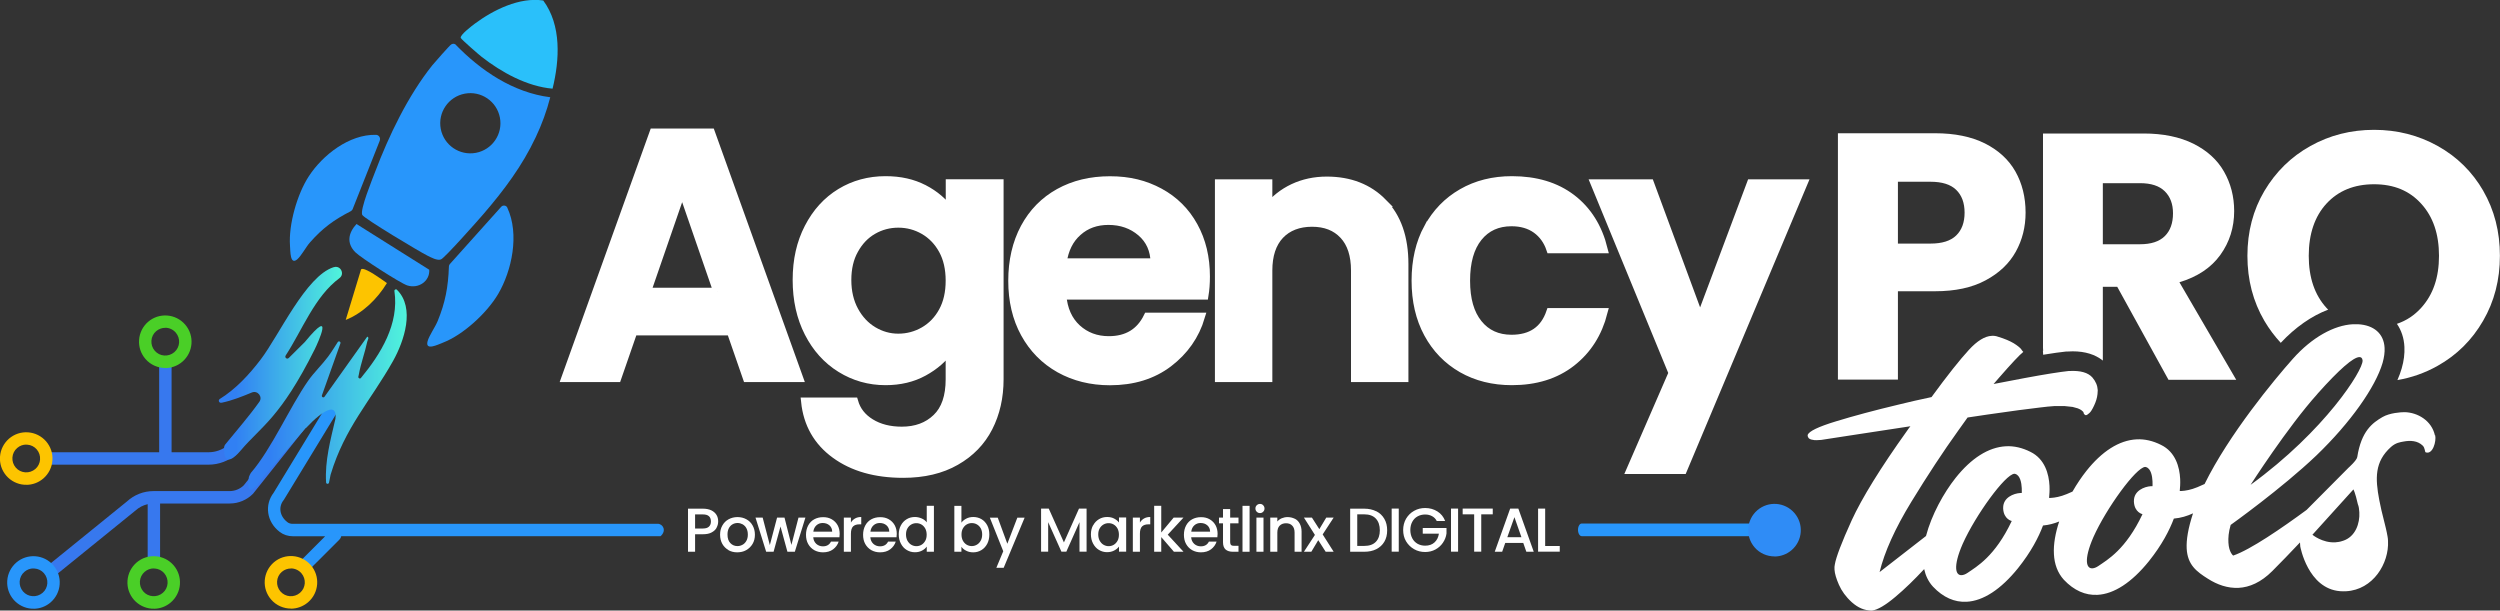
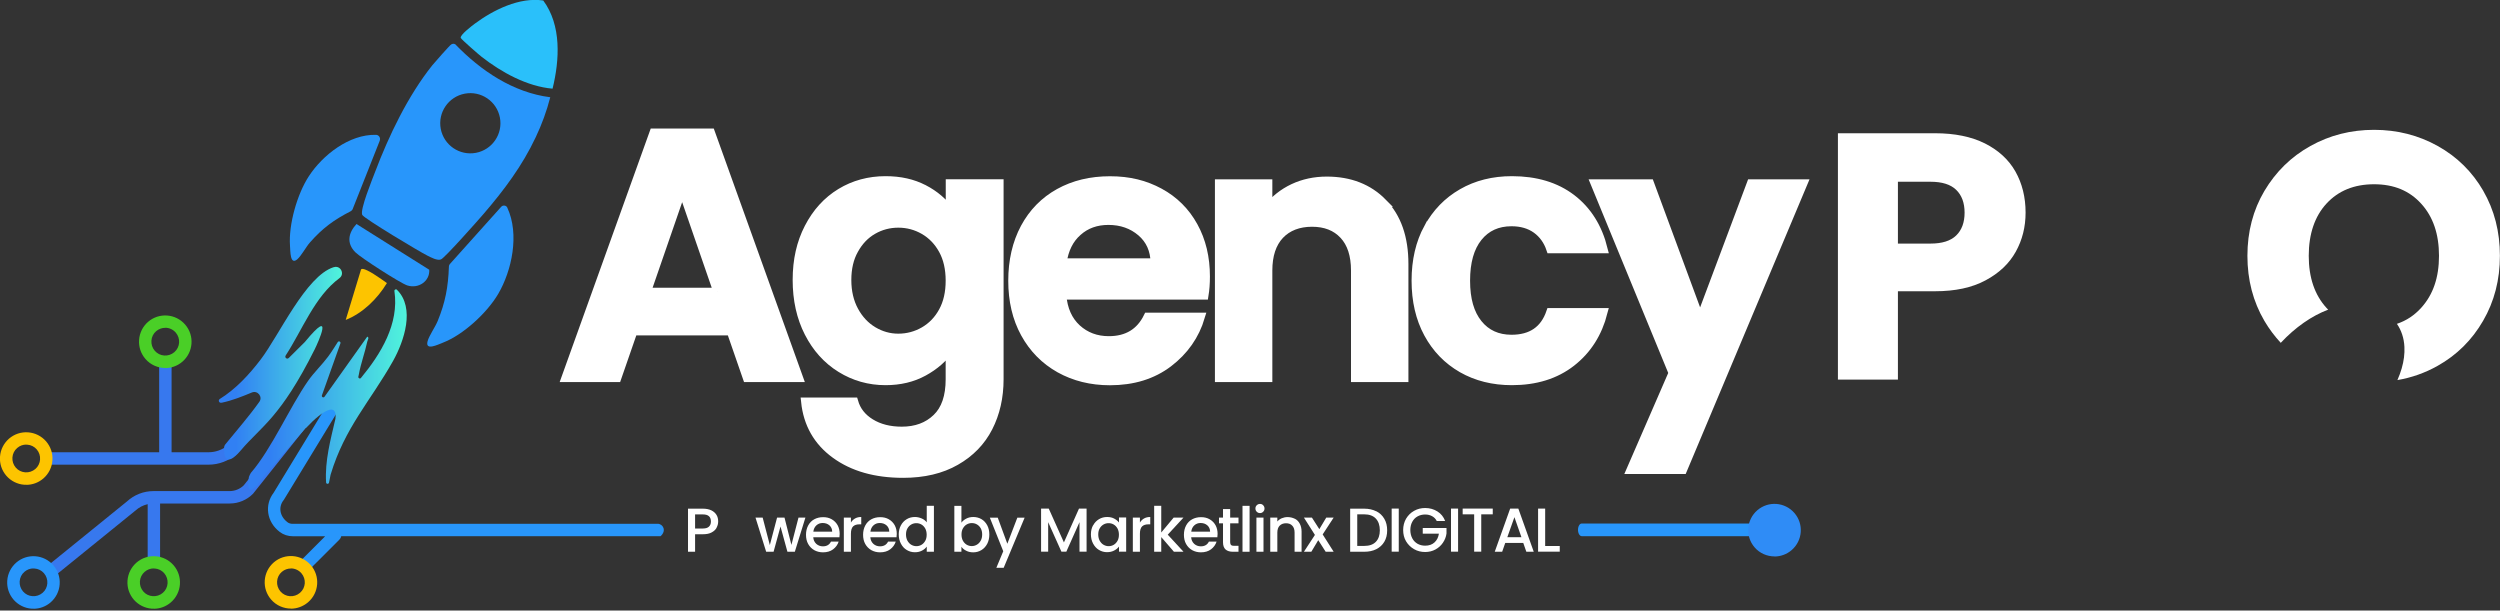
<svg xmlns="http://www.w3.org/2000/svg" xmlns:xlink="http://www.w3.org/1999/xlink" id="Layer_2" data-name="Layer 2" viewBox="0 0 300 73.26">
  <rect x="0" y="0" width="300" height="73.26" fill="#333333" stroke="none" />
  <defs>
    <style>
      .cls-1 {
        fill: #3778ee;
      }

      .cls-2 {
        stroke: #fff;
        stroke-miterlimit: 10;
      }

      .cls-2, .cls-3 {
        fill: #fff;
      }

      .cls-4 {
        fill: url(#New_Gradient_Swatch_6-2);
      }

      .cls-5 {
        fill: #4acf27;
      }

      .cls-6 {
        fill: #fdc400;
      }

      .cls-7 {
        fill: #2896fb;
      }

      .cls-8 {
        fill: #2ac0fa;
      }

      .cls-9 {
        fill: url(#New_Gradient_Swatch_6);
      }

      .cls-10 {
        fill: #2f8cf6;
      }
    </style>
    <linearGradient id="New_Gradient_Swatch_6" data-name="New Gradient Swatch 6" x1="29.78" y1="46.74" x2="48.79" y2="46.74" gradientUnits="userSpaceOnUse">
      <stop offset=".14" stop-color="#3180f3" />
      <stop offset="1" stop-color="#50f4db" />
    </linearGradient>
    <linearGradient id="New_Gradient_Swatch_6-2" data-name="New Gradient Swatch 6" x1="26.26" y1="43.57" x2="41.05" y2="43.57" xlink:href="#New_Gradient_Swatch_6" />
  </defs>
  <g id="Layer_1" data-name="Layer 1">
    <path class="cls-7" d="M211.31,64.34h-21.5c-.25,0-.45-.34-.45-.76s.2-.76.45-.76h21.5c.25,0,.45.34.45.76s-.2.76-.45.76Z" />
    <g>
      <path class="cls-2" d="M87.71,39.75h-11.71l-1.94,5.6h-6.19l10.57-29.43h6.86l10.57,29.43h-6.23l-1.94-5.6ZM86.11,35.03l-4.25-12.3-4.25,12.3h8.51Z" />
      <path class="cls-2" d="M110.87,22.67c1.32.69,2.36,1.58,3.12,2.67v-3.33h5.94v23.5c0,2.16-.44,4.09-1.31,5.79-.87,1.7-2.18,3.05-3.92,4.04-1.74,1-3.85,1.5-6.32,1.5-3.31,0-6.03-.77-8.15-2.32-2.12-1.54-3.32-3.65-3.6-6.32h5.85c.31,1.07.97,1.92,2,2.55,1.02.63,2.27.95,3.73.95,1.71,0,3.1-.51,4.17-1.54,1.07-1.02,1.6-2.58,1.6-4.65v-3.62c-.76,1.09-1.8,2.01-3.14,2.74-1.33.73-2.86,1.09-4.57,1.09-1.97,0-3.76-.51-5.39-1.52-1.63-1.01-2.91-2.43-3.85-4.27-.94-1.84-1.41-3.95-1.41-6.34s.47-4.45,1.41-6.27c.94-1.82,2.22-3.23,3.83-4.21,1.61-.98,3.42-1.47,5.41-1.47,1.74,0,3.27.34,4.59,1.03ZM113.14,30c-.56-1.02-1.32-1.81-2.27-2.36-.95-.55-1.98-.82-3.07-.82s-2.11.27-3.03.8c-.93.53-1.68,1.31-2.25,2.34-.58,1.02-.86,2.24-.86,3.64s.29,2.63.86,3.68c.57,1.05,1.33,1.86,2.27,2.42.94.56,1.94.84,3.01.84s2.12-.27,3.07-.82c.95-.55,1.71-1.33,2.27-2.36.56-1.02.84-2.25.84-3.68s-.28-2.66-.84-3.68Z" />
      <path class="cls-2" d="M144.51,35.45h-17.05c.14,1.68.73,3,1.77,3.96,1.04.95,2.32,1.43,3.83,1.43,2.19,0,3.75-.94,4.67-2.82h6.36c-.67,2.25-1.97,4.09-3.87,5.54-1.91,1.45-4.25,2.17-7.03,2.17-2.25,0-4.26-.5-6.04-1.49-1.78-1-3.17-2.41-4.17-4.23-1-1.82-1.49-3.93-1.49-6.32s.49-4.53,1.47-6.36c.98-1.82,2.36-3.23,4.13-4.21,1.77-.98,3.8-1.47,6.11-1.47s4.2.48,5.96,1.43c1.75.95,3.12,2.31,4.08,4.06.97,1.75,1.45,3.77,1.45,6.04,0,.84-.06,1.6-.17,2.27ZM138.57,31.5c-.03-1.52-.58-2.73-1.64-3.64-1.07-.91-2.37-1.37-3.92-1.37-1.46,0-2.69.44-3.68,1.33-1,.88-1.61,2.11-1.83,3.68h11.07Z" />
      <path class="cls-2" d="M165.94,24.32c1.71,1.75,2.57,4.2,2.57,7.35v13.68h-5.89v-12.88c0-1.85-.46-3.28-1.39-4.27-.93-1-2.19-1.49-3.79-1.49s-2.91.5-3.85,1.49c-.94,1-1.41,2.42-1.41,4.27v12.88h-5.89v-23.33h5.89v2.91c.79-1.01,1.79-1.8,3.01-2.38,1.22-.57,2.56-.86,4.02-.86,2.78,0,5.02.88,6.74,2.63Z" />
      <path class="cls-2" d="M171.37,27.35c.98-1.81,2.34-3.21,4.08-4.21,1.74-1,3.73-1.5,5.98-1.5,2.89,0,5.28.72,7.18,2.17,1.89,1.45,3.16,3.47,3.81,6.08h-6.36c-.34-1.01-.91-1.8-1.71-2.38-.8-.57-1.79-.86-2.97-.86-1.68,0-3.02.61-4,1.83-.98,1.22-1.47,2.95-1.47,5.2s.49,3.94,1.47,5.16c.98,1.22,2.32,1.83,4,1.83,2.39,0,3.94-1.07,4.67-3.2h6.36c-.65,2.53-1.92,4.53-3.83,6.02-1.91,1.49-4.3,2.23-7.16,2.23-2.25,0-4.24-.5-5.98-1.49-1.74-1-3.1-2.4-4.08-4.21-.98-1.81-1.47-3.92-1.47-6.34s.49-4.53,1.47-6.34Z" />
      <path class="cls-2" d="M216.39,22.02l-14.44,34.36h-6.27l5.05-11.62-9.35-22.74h6.61l6.02,16.3,6.11-16.3h6.27Z" />
    </g>
    <path class="cls-7" d="M54.61,5.31c-.16-.1-.3-.06-.46.02-.15.07-2.01,2.18-2.27,2.5-2.93,3.67-5.22,8.45-6.88,12.83-.32.85-1.83,4.52-1.53,5.13.21.42,6.89,4.43,7.81,4.88.42.21,1.2.64,1.64.46.46-.19,4.46-4.7,5.11-5.46,2.45-2.85,4.65-5.78,6.26-9.21.73-1.54,1.32-3.14,1.74-4.79-4.45-.56-8.36-3.2-11.41-6.37ZM57.11,18.34c-1.96.37-3.85-.92-4.22-2.88-.37-1.96.92-3.85,2.88-4.22,1.96-.37,3.85.92,4.22,2.88.37,1.96-.92,3.85-2.88,4.22Z" />
    <path class="cls-8" d="M66.31,10.64c-3.05-.26-6.13-1.96-8.51-3.82-.34-.26-2.45-2.1-2.51-2.27-.12-.34,1.33-1.44,1.66-1.69,2.25-1.67,5.39-3.23,8.24-2.8,2.21,2.98,1.96,7.14,1.12,10.57Z" />
    <path class="cls-7" d="M60.88,24.93c1.48,3.19.54,7.54-1.09,10.33-1.36,2.32-4.24,4.94-6.64,5.86-.6.23-2.16,1.02-1.84-.17.18-.67.89-1.66,1.2-2.4.93-2.26,1.27-4.09,1.36-6.57,0-.11.04-.21.11-.29l6.16-6.87c.21-.24.61-.19.74.1Z" />
    <path class="cls-7" d="M45.58,16.86l-3.26,8.23c-.04.11-.13.2-.24.26-2.01,1.03-3.39,2.04-4.89,3.75-.49.56-1.03,1.6-1.52,2.02-.87.74-.82-.98-.87-1.63-.18-2.55.86-6.2,2.26-8.34,1.66-2.55,4.86-5.05,8.05-4.97.35,0,.59.36.46.68Z" />
    <path class="cls-6" d="M41.49,38.38l1.84-6.06c.36-.37,2.64,1.33,3.1,1.65-1.15,1.89-2.88,3.6-4.94,4.42Z" />
    <path class="cls-7" d="M42.78,26.88l8.73,5.49c.09,1.36-1.28,2.32-2.64,1.88-.83-.27-5.59-3.33-6.23-3.98-1.09-1.1-.84-2.32.14-3.39Z" />
    <g>
      <circle class="cls-10" cx="212.94" cy="63.62" r="2.41" />
      <path class="cls-10" d="M212.94,66.77c-.89,0-1.77-.37-2.39-1.09-1.14-1.32-.99-3.31.33-4.45,1.32-1.14,3.31-.99,4.45.33,1.14,1.32.99,3.31-.33,4.45-.59.51-1.33.77-2.06.77ZM212.94,61.95c-.39,0-.77.13-1.09.4-.7.6-.77,1.65-.17,2.35.6.7,1.65.77,2.35.17.7-.6.77-1.65.17-2.35-.33-.38-.79-.58-1.26-.58Z" />
    </g>
    <path class="cls-1" d="M36.63,48.98s0,0,0,0l-7.38,9.26c-.45.44-1.06.69-1.69.69h-9.13c-1.19,0-2.32.44-3.19,1.24l-9.55,7.74c-.12.71.31,1.1.75,1.1.16,0,.33-.05.47-.17l9.29-7.53s.03-.02.04-.03c.42-.39.93-.65,1.48-.78v7.24h1.49v-7.32h8.36c1.05,0,2.07-.43,2.8-1.18l7.21-9.05c.4-.51.04-1.38-.94-1.21Z" />
    <path class="cls-7" d="M78.9,62.86h-43.79c-.23,0-.47-.07-.65-.22-.93-.74-1.05-1.84-.43-2.62.02-.02.04-.05.05-.07l6.67-10.95s0,0,0,0c-.17-.98-1.12-1.02-1.46-.47l-6.46,10.61c-1.08,1.41-.88,3.46.75,4.7.45.34,1,.51,1.56.51h3.88s-3.11,3.11-3.11,3.11c0,0,0,0,0,0-.05.68.37,1.02.78,1.02.19,0,.38-.07.53-.22l3.52-3.52c.11-.11.18-.25.21-.4h38.32c.75-.66.29-1.49-.36-1.49Z" />
    <path class="cls-1" d="M28.38,54.5l4.24-5.1c.42-.5.07-1.38-.92-1.23,0,0,0,0,0,0l-4.38,5.28c-.64.53-1.46.82-2.29.82h-4.44v-10.85h-1.49v10.85H5.2c-.75.66-.29,1.49.36,1.49h19.46c1.23,0,2.43-.45,3.35-1.26Z" />
    <g>
      <path class="cls-3" d="M86,63.32c-.12.23-.32.42-.6.57-.27.15-.62.22-1.05.22h-.94v2.1h-.85v-5.17h1.79c.4,0,.73.07,1.01.2.28.14.48.32.62.55.14.23.2.49.2.78,0,.26-.06.51-.19.74ZM85.07,63.2c.16-.15.24-.35.24-.62,0-.57-.32-.85-.96-.85h-.94v1.69h.94c.32,0,.56-.07.72-.22Z" />
-       <path class="cls-3" d="M87.42,66.01c-.31-.18-.56-.42-.74-.74-.18-.32-.27-.69-.27-1.11s.09-.79.28-1.11c.18-.32.43-.57.75-.74.32-.17.67-.26,1.06-.26s.75.09,1.06.26c.32.17.57.42.75.74.18.32.28.69.28,1.11s-.09.79-.28,1.11-.45.57-.77.75c-.32.18-.68.26-1.08.26s-.74-.09-1.05-.26ZM89.09,65.38c.19-.1.35-.26.47-.47.12-.21.18-.46.18-.76s-.06-.55-.17-.76c-.11-.21-.27-.36-.45-.47-.19-.1-.39-.16-.61-.16s-.42.05-.61.16-.33.26-.44.47-.16.46-.16.76c0,.44.11.78.34,1.02.23.24.51.36.85.36.22,0,.42-.05.61-.16Z" />
      <path class="cls-3" d="M96.65,62.11l-1.27,4.1h-.89l-.83-3.03-.83,3.03h-.89l-1.28-4.1h.86l.86,3.3.87-3.3h.89l.83,3.28.85-3.28h.83Z" />
      <path class="cls-3" d="M100.72,64.47h-3.13c.02.33.15.59.36.79.22.2.49.3.8.3.46,0,.78-.19.97-.57h.92c-.12.38-.35.69-.67.93s-.73.36-1.21.36c-.39,0-.74-.09-1.05-.26-.31-.18-.55-.42-.73-.74-.18-.32-.26-.69-.26-1.11s.09-.79.26-1.11c.17-.32.41-.57.72-.74.31-.17.67-.26,1.07-.26s.73.08,1.03.25c.3.17.54.41.71.71.17.31.25.66.25,1.05,0,.15-.01.29-.03.42ZM99.86,63.79c0-.31-.12-.56-.33-.75-.22-.19-.49-.28-.81-.28-.29,0-.54.09-.75.28-.21.19-.33.44-.37.76h2.27Z" />
      <path class="cls-3" d="M102.62,62.21c.21-.12.45-.17.73-.17v.88h-.22c-.33,0-.58.08-.76.25-.17.17-.26.46-.26.88v2.16h-.85v-4.1h.85v.6c.12-.21.29-.37.49-.49Z" />
      <path class="cls-3" d="M107.57,64.47h-3.13c.02.33.15.59.36.79.22.2.49.3.8.3.46,0,.78-.19.97-.57h.92c-.12.38-.35.69-.67.93s-.73.36-1.21.36c-.39,0-.74-.09-1.05-.26-.31-.18-.55-.42-.73-.74-.18-.32-.26-.69-.26-1.11s.09-.79.26-1.11c.17-.32.41-.57.72-.74.31-.17.67-.26,1.07-.26s.73.08,1.03.25c.3.17.54.41.71.71.17.31.25.66.25,1.05,0,.15-.01.29-.03.42ZM106.71,63.79c0-.31-.12-.56-.33-.75-.22-.19-.49-.28-.81-.28-.29,0-.54.09-.75.28-.21.19-.33.44-.37.76h2.27Z" />
      <path class="cls-3" d="M108.11,63.04c.17-.32.4-.56.7-.74.3-.18.62-.26.99-.26.27,0,.53.06.79.17s.47.27.62.47v-1.98h.86v5.51h-.86v-.62c-.14.2-.33.36-.58.49-.25.13-.53.19-.84.19-.36,0-.68-.09-.98-.27-.3-.18-.53-.43-.7-.76-.17-.32-.26-.69-.26-1.11s.09-.78.26-1.09ZM111.03,63.42c-.12-.21-.27-.37-.46-.48-.19-.11-.39-.16-.61-.16s-.42.05-.61.16c-.19.11-.34.26-.46.47s-.17.45-.17.73.06.53.17.74c.12.21.27.38.46.49s.39.17.61.17.42-.05.61-.16c.19-.11.34-.27.46-.48.12-.21.17-.46.17-.74s-.06-.53-.17-.74Z" />
      <path class="cls-3" d="M115.96,62.23c.25-.13.53-.19.84-.19.36,0,.69.09.98.26.29.17.52.42.69.74.17.32.25.69.25,1.1s-.08.78-.25,1.11c-.17.32-.4.58-.7.76-.3.18-.62.27-.98.27-.32,0-.6-.06-.84-.19-.25-.12-.44-.28-.58-.48v.6h-.85v-5.51h.85v2.02c.14-.2.34-.36.59-.49ZM117.69,63.4c-.12-.21-.27-.36-.46-.47s-.4-.16-.61-.16-.42.05-.61.16c-.19.11-.34.27-.46.48s-.17.45-.17.74.06.53.17.74c.12.21.27.37.46.48s.39.16.61.16.42-.06.61-.17.34-.27.46-.49c.12-.21.17-.46.17-.74s-.06-.53-.17-.73Z" />
      <path class="cls-3" d="M122.96,62.11l-2.52,6.03h-.88l.83-1.99-1.61-4.03h.95l1.15,3.13,1.2-3.13h.88Z" />
      <path class="cls-3" d="M130.39,61.03v5.17h-.85v-3.54l-1.58,3.54h-.59l-1.59-3.54v3.54h-.85v-5.17h.92l1.82,4.06,1.81-4.06h.91Z" />
      <path class="cls-3" d="M131.18,63.04c.17-.32.4-.56.7-.74.3-.18.62-.26.98-.26.32,0,.6.06.84.19.24.13.43.28.58.47v-.6h.86v4.1h-.86v-.61c-.14.19-.34.35-.59.48-.25.13-.53.19-.85.19-.35,0-.67-.09-.97-.27s-.52-.43-.7-.76c-.17-.32-.26-.69-.26-1.11s.09-.78.26-1.09ZM134.1,63.42c-.12-.21-.27-.37-.46-.48-.19-.11-.39-.16-.61-.16s-.42.05-.61.16c-.19.11-.34.26-.46.47s-.17.45-.17.73.06.53.17.74c.12.21.27.38.46.49s.39.17.61.17.42-.05.61-.16c.19-.11.34-.27.46-.48.12-.21.17-.46.17-.74s-.06-.53-.17-.74Z" />
      <path class="cls-3" d="M137.3,62.21c.21-.12.45-.17.73-.17v.88h-.22c-.33,0-.58.08-.76.25-.17.17-.26.46-.26.88v2.16h-.85v-4.1h.85v.6c.12-.21.29-.37.49-.49Z" />
      <path class="cls-3" d="M140.13,64.16l1.89,2.05h-1.15l-1.52-1.76v1.76h-.85v-5.51h.85v3.2l1.49-1.79h1.18l-1.89,2.05Z" />
      <path class="cls-3" d="M146.07,64.47h-3.13c.02.33.15.59.36.79.22.2.49.3.8.3.46,0,.78-.19.97-.57h.92c-.12.38-.35.69-.67.93s-.73.36-1.21.36c-.39,0-.74-.09-1.05-.26-.31-.18-.55-.42-.73-.74-.18-.32-.26-.69-.26-1.11s.09-.79.26-1.11c.17-.32.41-.57.72-.74.31-.17.67-.26,1.07-.26s.73.08,1.03.25c.3.17.54.41.71.71.17.31.25.66.25,1.05,0,.15-.01.29-.03.42ZM145.21,63.79c0-.31-.12-.56-.33-.75-.22-.19-.49-.28-.81-.28-.29,0-.54.09-.75.28-.21.19-.33.44-.37.76h2.27Z" />
      <path class="cls-3" d="M147.62,62.8v2.27c0,.15.04.26.11.33.07.07.19.1.37.1h.52v.71h-.67c-.38,0-.67-.09-.88-.27-.2-.18-.31-.47-.31-.87v-2.27h-.48v-.69h.48v-1.02h.86v1.02h1v.69h-1Z" />
      <path class="cls-3" d="M149.95,60.7v5.51h-.85v-5.51h.85Z" />
      <path class="cls-3" d="M150.81,61.41c-.1-.1-.16-.23-.16-.39s.05-.28.16-.39c.1-.1.23-.16.39-.16s.28.05.38.16c.1.1.16.23.16.39s-.05.28-.16.39-.23.16-.38.16-.28-.05-.39-.16ZM151.62,62.11v4.1h-.85v-4.1h.85Z" />
      <path class="cls-3" d="M155.37,62.24c.26.13.46.33.6.6.14.26.22.58.22.95v2.42h-.84v-2.29c0-.37-.09-.65-.28-.84-.18-.2-.43-.29-.75-.29s-.57.1-.76.29-.28.48-.28.84v2.29h-.85v-4.1h.85v.47c.14-.17.32-.3.53-.39.22-.09.45-.14.69-.14.32,0,.61.07.87.2Z" />
      <path class="cls-3" d="M158.72,64.13l1.32,2.08h-.96l-.89-1.39-.83,1.39h-.89l1.32-2.02-1.32-2.08h.96l.89,1.39.83-1.39h.89l-1.32,2.02Z" />
      <path class="cls-3" d="M165.16,61.35c.41.21.73.51.96.91.23.39.34.85.34,1.38s-.11.98-.34,1.37c-.23.39-.55.68-.96.89-.41.21-.9.31-1.45.31h-1.69v-5.17h1.69c.55,0,1.03.11,1.45.32ZM165.1,65.02c.32-.33.48-.79.48-1.38s-.16-1.07-.48-1.41c-.32-.34-.79-.51-1.39-.51h-.84v3.79h.84c.61,0,1.07-.16,1.39-.49Z" />
      <path class="cls-3" d="M167.85,61.03v5.17h-.85v-5.17h.85Z" />
      <path class="cls-3" d="M172.41,62.52c-.13-.26-.32-.45-.56-.58-.24-.13-.51-.2-.83-.2-.34,0-.65.08-.92.23-.27.15-.48.37-.63.65-.15.28-.23.61-.23.98s.08.7.23.99c.15.29.36.5.63.66.27.15.57.23.92.23.46,0,.84-.13,1.12-.39.29-.26.46-.61.53-1.05h-1.94v-.68h2.85v.66c-.05.4-.2.77-.43,1.11-.23.34-.53.61-.9.81-.37.2-.78.3-1.23.3-.49,0-.93-.11-1.33-.34-.4-.23-.72-.54-.96-.94-.24-.4-.35-.86-.35-1.36s.12-.96.35-1.36c.24-.4.56-.72.96-.94.4-.23.85-.34,1.33-.34.55,0,1.04.14,1.47.41s.74.65.93,1.15h-1.02Z" />
      <path class="cls-3" d="M174.97,61.03v5.17h-.85v-5.17h.85Z" />
      <path class="cls-3" d="M179.13,61.03v.69h-1.38v4.48h-.85v-4.48h-1.38v-.69h3.61Z" />
      <path class="cls-3" d="M182.8,65.15h-2.17l-.37,1.06h-.89l1.85-5.18h.98l1.85,5.18h-.89l-.37-1.06ZM182.57,64.46l-.84-2.4-.85,2.4h1.69Z" />
      <path class="cls-3" d="M185.42,65.52h1.75v.68h-2.6v-5.17h.85v4.49Z" />
    </g>
    <path class="cls-9" d="M36.68,51.36l-5.04,5.82s0,0-.01.01c-2.26,3.27-1.83.51-1.76.04,0-.04.21-.46.23-.48,2.51-2.9,4.68-7.93,6.9-11.09.65-.93,1.65-1.9,2.36-2.85.42-.56.79-1.17,1.17-1.76.12-.18.39-.04.32.16l-2.22,6.23c-.07.2.19.34.31.17l5.13-7.21c.28.09.03.43,0,.6-.28,1.32-.77,2.6-1.01,3.94-.01.07-.04.17-.06.27-.03.18.2.29.31.15,2.39-2.89,4.6-6.48,4.02-10.43-.03-.17.18-.28.3-.16,2.21,2.18.87,6.16-.46,8.54-2.72,4.84-5.79,7.97-7.5,13.66-.02.08-.1.54-.19.95-.05.2-.34.18-.35-.03-.16-2.6.54-5.13,1.12-7.63.25-1.96-1.43-1.15-3.52,1.09,0,0-.01.01-.02.02Z" />
    <path class="cls-4" d="M27.06,53.3c1.31-1.62,2.77-3.27,4.06-5.08.44-.61-.21-1.41-.9-1.12-1.18.49-2.38.97-3.59,1.22-.03,0-.07.01-.11.01-.25.02-.36-.31-.15-.45,1.91-1.18,3.53-2.93,4.89-4.71,2.23-2.91,5.43-10.05,8.78-11.11,0,0,.02,0,.03,0,.8-.25,1.34.82.66,1.32-2.97,2.2-4.44,6.19-6.45,9.28-.09.13-.03.31.12.36h0c.08.03.18,0,.24-.05l1.95-1.94c3.61-4.38,1.56.11,1.18.88-4.12,8.24-6.44,9.26-8.85,12.11-1.95,2.3-2.05.45-2.03-.27,0-.16.06-.31.16-.44Z" />
    <path class="cls-5" d="M18.46,73.04c-.08,0-.16,0-.24,0-.84-.06-1.61-.45-2.16-1.08-.55-.64-.82-1.45-.76-2.29.06-.84.45-1.61,1.08-2.16.64-.55,1.45-.82,2.29-.76.84.06,1.61.45,2.16,1.08.55.64.82,1.45.76,2.29-.06.84-.45,1.61-1.08,2.16-.58.5-1.3.77-2.06.77ZM18.45,68.21c-.4,0-.78.14-1.09.41-.34.29-.54.7-.57,1.14s.11.87.4,1.21c.29.34.7.54,1.14.57.44.03.87-.11,1.21-.4h0c.34-.29.54-.7.57-1.14.03-.44-.11-.87-.4-1.21-.29-.34-.7-.54-1.14-.57-.04,0-.08,0-.12,0Z" />
    <path class="cls-5" d="M19.84,44.16c-.89,0-1.77-.37-2.39-1.09-.55-.64-.82-1.45-.76-2.29.06-.84.45-1.61,1.08-2.16,1.32-1.14,3.31-.99,4.45.33,1.14,1.32.99,3.31-.33,4.45h0c-.59.51-1.33.77-2.06.77ZM19.83,39.34c-.39,0-.77.13-1.09.4-.34.29-.54.7-.57,1.14-.03.44.11.87.4,1.21.6.7,1.65.77,2.35.17h0c.7-.6.77-1.65.17-2.35-.33-.38-.79-.58-1.26-.58Z" />
    <path class="cls-6" d="M34.92,73.03c-.89,0-1.77-.37-2.39-1.09-.55-.64-.82-1.45-.76-2.29.06-.84.45-1.61,1.08-2.16,1.32-1.14,3.31-.99,4.45.33,1.14,1.32.99,3.31-.33,4.45h0c-.6.51-1.33.77-2.06.77ZM34.91,68.22c-.39,0-.77.13-1.09.4-.34.29-.54.7-.57,1.14-.03.44.11.87.4,1.21.6.7,1.65.77,2.35.17h0c.7-.6.77-1.65.17-2.35-.33-.38-.79-.58-1.26-.58Z" />
    <path class="cls-6" d="M3.16,58.17c-.08,0-.16,0-.24,0-.84-.06-1.61-.45-2.16-1.08-.55-.64-.82-1.45-.76-2.29.06-.84.45-1.61,1.08-2.16.64-.55,1.45-.82,2.29-.76.84.06,1.61.45,2.16,1.08.55.64.82,1.45.76,2.29-.06.84-.45,1.61-1.08,2.16h0c-.58.5-1.3.77-2.06.77ZM3.15,53.35c-.4,0-.78.14-1.09.41-.34.29-.54.7-.57,1.14-.03.44.11.87.4,1.21.29.34.7.54,1.14.57.44.03.87-.11,1.21-.4h0c.34-.29.54-.7.57-1.14.03-.44-.11-.87-.4-1.21-.29-.34-.7-.54-1.14-.57-.04,0-.08,0-.12,0Z" />
    <path class="cls-7" d="M4.03,73.04c-.08,0-.16,0-.24,0-.84-.06-1.61-.45-2.16-1.08-.55-.64-.82-1.45-.76-2.29.06-.84.45-1.61,1.08-2.16.64-.55,1.45-.82,2.29-.76.84.06,1.61.45,2.16,1.08.55.64.82,1.45.76,2.29-.06.84-.45,1.61-1.08,2.16-.58.5-1.3.77-2.06.77ZM4.02,68.21c-.4,0-.78.14-1.09.41-.34.29-.54.7-.57,1.14s.11.87.4,1.21c.29.34.7.54,1.14.57.44.03.87-.11,1.21-.4h0c.34-.29.54-.7.57-1.14.03-.44-.11-.87-.4-1.21-.29-.34-.7-.54-1.14-.57-.04,0-.08,0-.12,0Z" />
    <g>
      <path class="cls-3" d="M227.75,34.95h4.46c2.41,0,4.43-.43,6.06-1.31,1.63-.87,2.83-2.01,3.62-3.43.79-1.42,1.18-2.98,1.18-4.7,0-1.85-.41-3.49-1.22-4.93-.81-1.43-2.04-2.55-3.66-3.37-1.63-.81-3.62-1.22-5.98-1.22h-11.66v29.56h7.2v-10.61ZM227.75,21.81h3.92c1.37,0,2.4.32,3.07.97.67.65,1.01,1.56,1.01,2.74s-.34,2.09-1.01,2.74c-.67.65-1.7.97-3.07.97h-3.92v-7.41Z" />
-       <path class="cls-3" d="M245.15,42.08v.03s.03.46.03.46c1.16-.19,2.1-.32,2.78-.39h.06s.06,0,.06,0h.1c.18-.01.36-.02.54-.02,1.5,0,2.71.38,3.62,1.11v-8.85h1.73l6.15,11.16h8.13l-6.82-11.71c2.16-.65,3.8-1.74,4.91-3.28,1.11-1.54,1.66-3.3,1.66-5.26,0-1.74-.41-3.32-1.22-4.74-.81-1.42-2.04-2.53-3.68-3.35-1.64-.81-3.63-1.22-5.96-1.22h-12.08v25.72l.02.36ZM252.34,21.98h4.46c1.32,0,2.31.32,2.97.97.66.65.99,1.53.99,2.65,0,1.18-.33,2.09-.99,2.74-.66.65-1.65.97-2.97.97h-4.46v-7.33Z" />
      <path class="cls-3" d="M298,22.91c-1.33-2.3-3.16-4.1-5.47-5.39-2.32-1.29-4.86-1.94-7.64-1.94s-5.33.65-7.64,1.94c-2.32,1.29-4.15,3.09-5.52,5.39-1.36,2.3-2.04,4.9-2.04,7.79s.68,5.49,2.04,7.81c.57.97,1.23,1.84,1.96,2.63,1.75-1.87,3.72-3.24,5.69-3.98-.07-.07-.14-.14-.2-.21-1.42-1.56-2.13-3.64-2.13-6.25s.71-4.73,2.13-6.27c1.42-1.54,3.32-2.32,5.71-2.32s4.25.78,5.66,2.34c1.42,1.56,2.13,3.64,2.13,6.25s-.71,4.66-2.13,6.23c-.82.91-1.79,1.55-2.92,1.93.53.77.85,1.71.9,2.76.04.83-.06,1.67-.33,2.6-.13.45-.3.91-.51,1.39,1.7-.29,3.31-.86,4.81-1.7,2.3-1.29,4.13-3.09,5.47-5.41,1.35-2.32,2.02-4.92,2.02-7.81s-.67-5.49-2-7.79Z" />
    </g>
-     <path class="cls-3" d="M292.19,52.25c-.38-1.77-2.08-2.77-3.66-2.79-.42,0-1.76.08-2.64.59-1.19.7-2.53,1.66-3.02,4.8-.06.4-1.04,1.27-1.04,1.27l-5.04,5.07c-2.94,2.16-6.74,4.78-8.81,5.48,0,0-.51-.38-.57-1.56-.03-.54.01-1.23.27-2.12,0,0,6.13-4.37,10.28-8.33,4.12-3.96,7.1-8.22,7.95-11.11.19-.68.27-1.27.24-1.81-.09-1.74-1.32-2.72-3.15-2.83-.21-.01-.44,0-.67,0-2.22.12-4.87,1.54-7.19,4.15-2.25,2.52-7.68,9.1-10.59,15.02-.27.12-.55.25-.86.38-.78.32-1.41.43-1.92.46h-.2c.03-.35.08-.87.05-1.45-.07-1.41-.55-3.23-2.29-4.08-.97-.49-1.96-.72-2.93-.67-2.12.11-4.18,1.45-6.05,3.81-.56.71-1.13,1.55-1.65,2.46-.22.1-.45.2-.69.3-.78.32-1.41.43-1.92.46h-.2c.03-.35.08-.87.05-1.45-.07-1.41-.55-3.23-2.29-4.08-.97-.49-1.96-.72-2.93-.67-2.12.11-4.18,1.45-6.05,3.8-1.42,1.79-2.88,4.42-3.55,6.97l-5.57,4.33c.59-2.42,1.85-5.22,3.81-8.43,1.96-3.2,3.83-6.05,5.65-8.58.38-.53.74-1.04,1.1-1.54.81-.12,1.63-.24,2.42-.36,2.8-.4,4.89-.69,6.26-.84.64-.08,1.22-.14,1.71-.17.49,0,.9,0,1.28,0,.36.03.67.07.93.1.23.06.44.11.62.17.18.07.31.14.42.21.08.07.16.15.22.19.03.08.06.12.08.15v.08c.09.12.17.2.27.19.08,0,.23-.09.4-.25.17-.14.36-.45.57-.9.21-.45.36-.89.41-1.38.02-.15.03-.31.03-.46-.03-.56-.24-1.06-.64-1.53-.52-.59-1.43-.85-2.76-.78h-.1c-1.02.11-2.77.38-5.29.85-1.19.24-2.44.46-3.71.71.22-.24.43-.51.65-.75,1.5-1.72,2.47-2.75,2.91-3.1v-.03s-.03,0-.03,0t-.03-.05c-.05-.05-.11-.12-.19-.25-.16-.2-.46-.44-.91-.72-.45-.26-1.05-.53-1.86-.77-.24-.09-.49-.13-.77-.11-.82.04-1.74.6-2.73,1.68-1.07,1.16-2.56,3.03-4.49,5.67-1.47.31-2.79.61-3.95.9-2.89.69-5.39,1.36-7.51,2.01-2.14.65-3.27,1.2-3.4,1.64v.08c.01.13.07.23.15.33.11.07.24.14.42.16.16.04.31.06.49.05l.56-.03,3.31-.51c2.09-.31,4.55-.7,7.4-1.13-.12.16-.27.32-.38.51-3.22,4.5-5.44,8.11-6.66,10.76-1.22,2.68-1.89,4.46-2.03,5.31-.04.18-.06.39-.04.62.03.49.21,1.09.53,1.82.32.73.82,1.44,1.55,2.1.73.65,1.51,1,2.41,1,.69-.09,1.63-.65,2.83-1.66,1.13-.95,2.28-2.07,3.44-3.32.17.79.51,1.51,1.06,2.11,1.22,1.29,2.59,1.89,4.04,1.81,1.97-.1,4.1-1.47,6.17-4.04,1.56-1.95,2.47-3.72,2.99-5.11.69-.06,1.34-.24,1.94-.48-.44,1.34-.7,2.7-.63,3.92.06,1.18.43,2.23,1.19,3.07,1.22,1.29,2.59,1.89,4.04,1.81,1.97-.1,4.1-1.47,6.17-4.04,1.56-1.95,2.47-3.72,2.99-5.11.83-.07,1.61-.31,2.3-.63-.6,1.84-.81,3.18-.76,4.22.1,1.97,1.2,2.78,2.55,3.63,1.11.71,2.37,1.16,3.7,1.09,1.28-.07,2.66-.65,4.02-2.01.96-.95,2.16-2.21,3.33-3.44v.03s.03.46.03.46c0,0,.91,5.05,4.77,5.36.23.01.49.03.72.01,3.25-.17,5.18-3.35,5.04-6.03,0-.18-.02-.33-.05-.51-.23-1.37-.68-2.68-1-4.41-.49-2.59-.57-4.59,1.4-6.36.58-.52,1.12-.58,1.49-.65.83-.16,1.7-.12,2.32.48.3.29.24.77.36.81.85.31,1.3-1.33,1.14-2.05ZM278.11,47.24c2.69-3.01,4.28-4.35,5-4.39.23-.01.36.11.4.39v.03c.06,1.15-4.48,8.39-13.44,14.91,0,0,4.43-6.92,8.04-10.93ZM242.62,59.16h-.18c-.82.05-2.07.55-2.06,1.78v.1c.07,1.28,1.03,1.48,1.03,1.48-2.01,4.26-4.22,5.48-5.31,6.23-.25.17-.5.26-.7.27-.36.02-.63-.22-.66-.81-.03-.59.17-1.55.79-2.96,1.54-3.44,5.1-8.34,6.2-8.4.03,0,.08.02.1.02.6.17.75,1.09.78,1.7.02.33,0,.59,0,.59ZM258.31,58.34h-.18c-.82.05-2.07.55-2.06,1.78v.1c.07,1.28,1.03,1.48,1.03,1.48-2.01,4.26-4.22,5.48-5.31,6.23-.25.17-.5.26-.7.27-.36.02-.63-.22-.66-.81-.03-.59.17-1.55.79-2.96,1.54-3.44,5.1-8.34,6.2-8.4.03,0,.08.02.1.02.6.17.75,1.09.78,1.7.02.33,0,.59,0,.59ZM281.14,64.9c-.33.12-.63.16-.91.18-1.56.08-2.74-.91-2.74-.91l4.92-5.44s.22.37.53,1.77c.12.28.16.61.18.99.07,1.28-.44,2.92-1.97,3.41Z" />
  </g>
</svg>